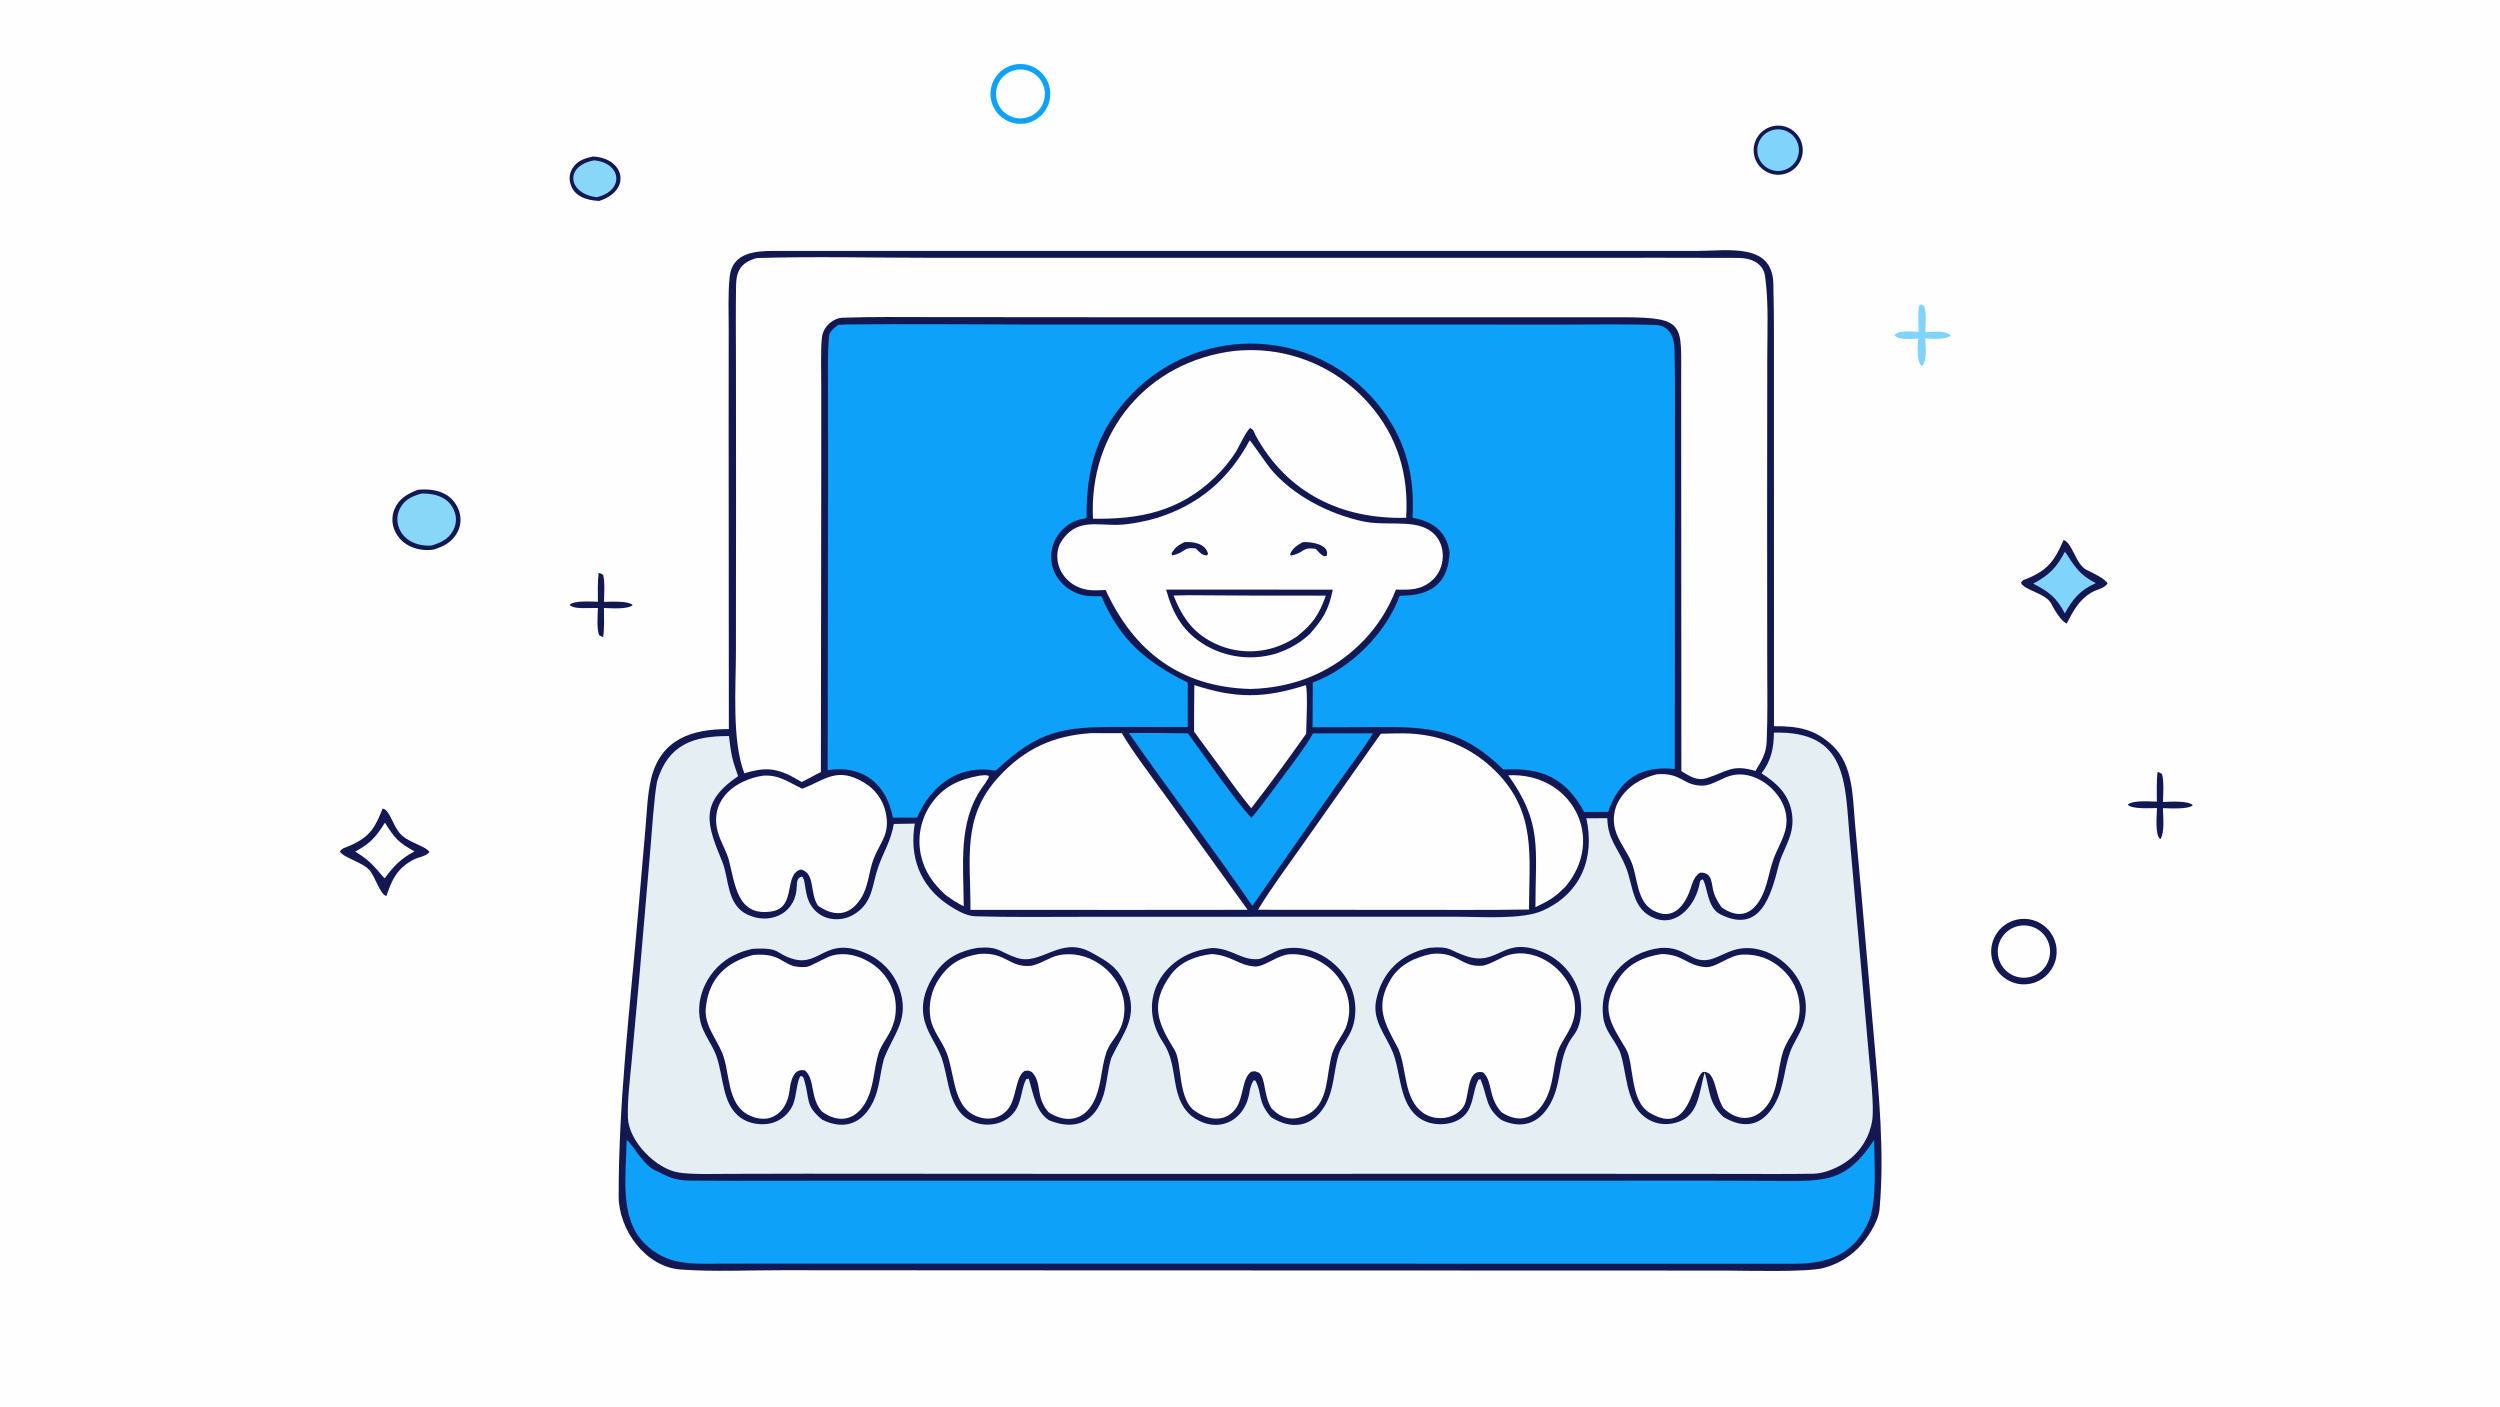
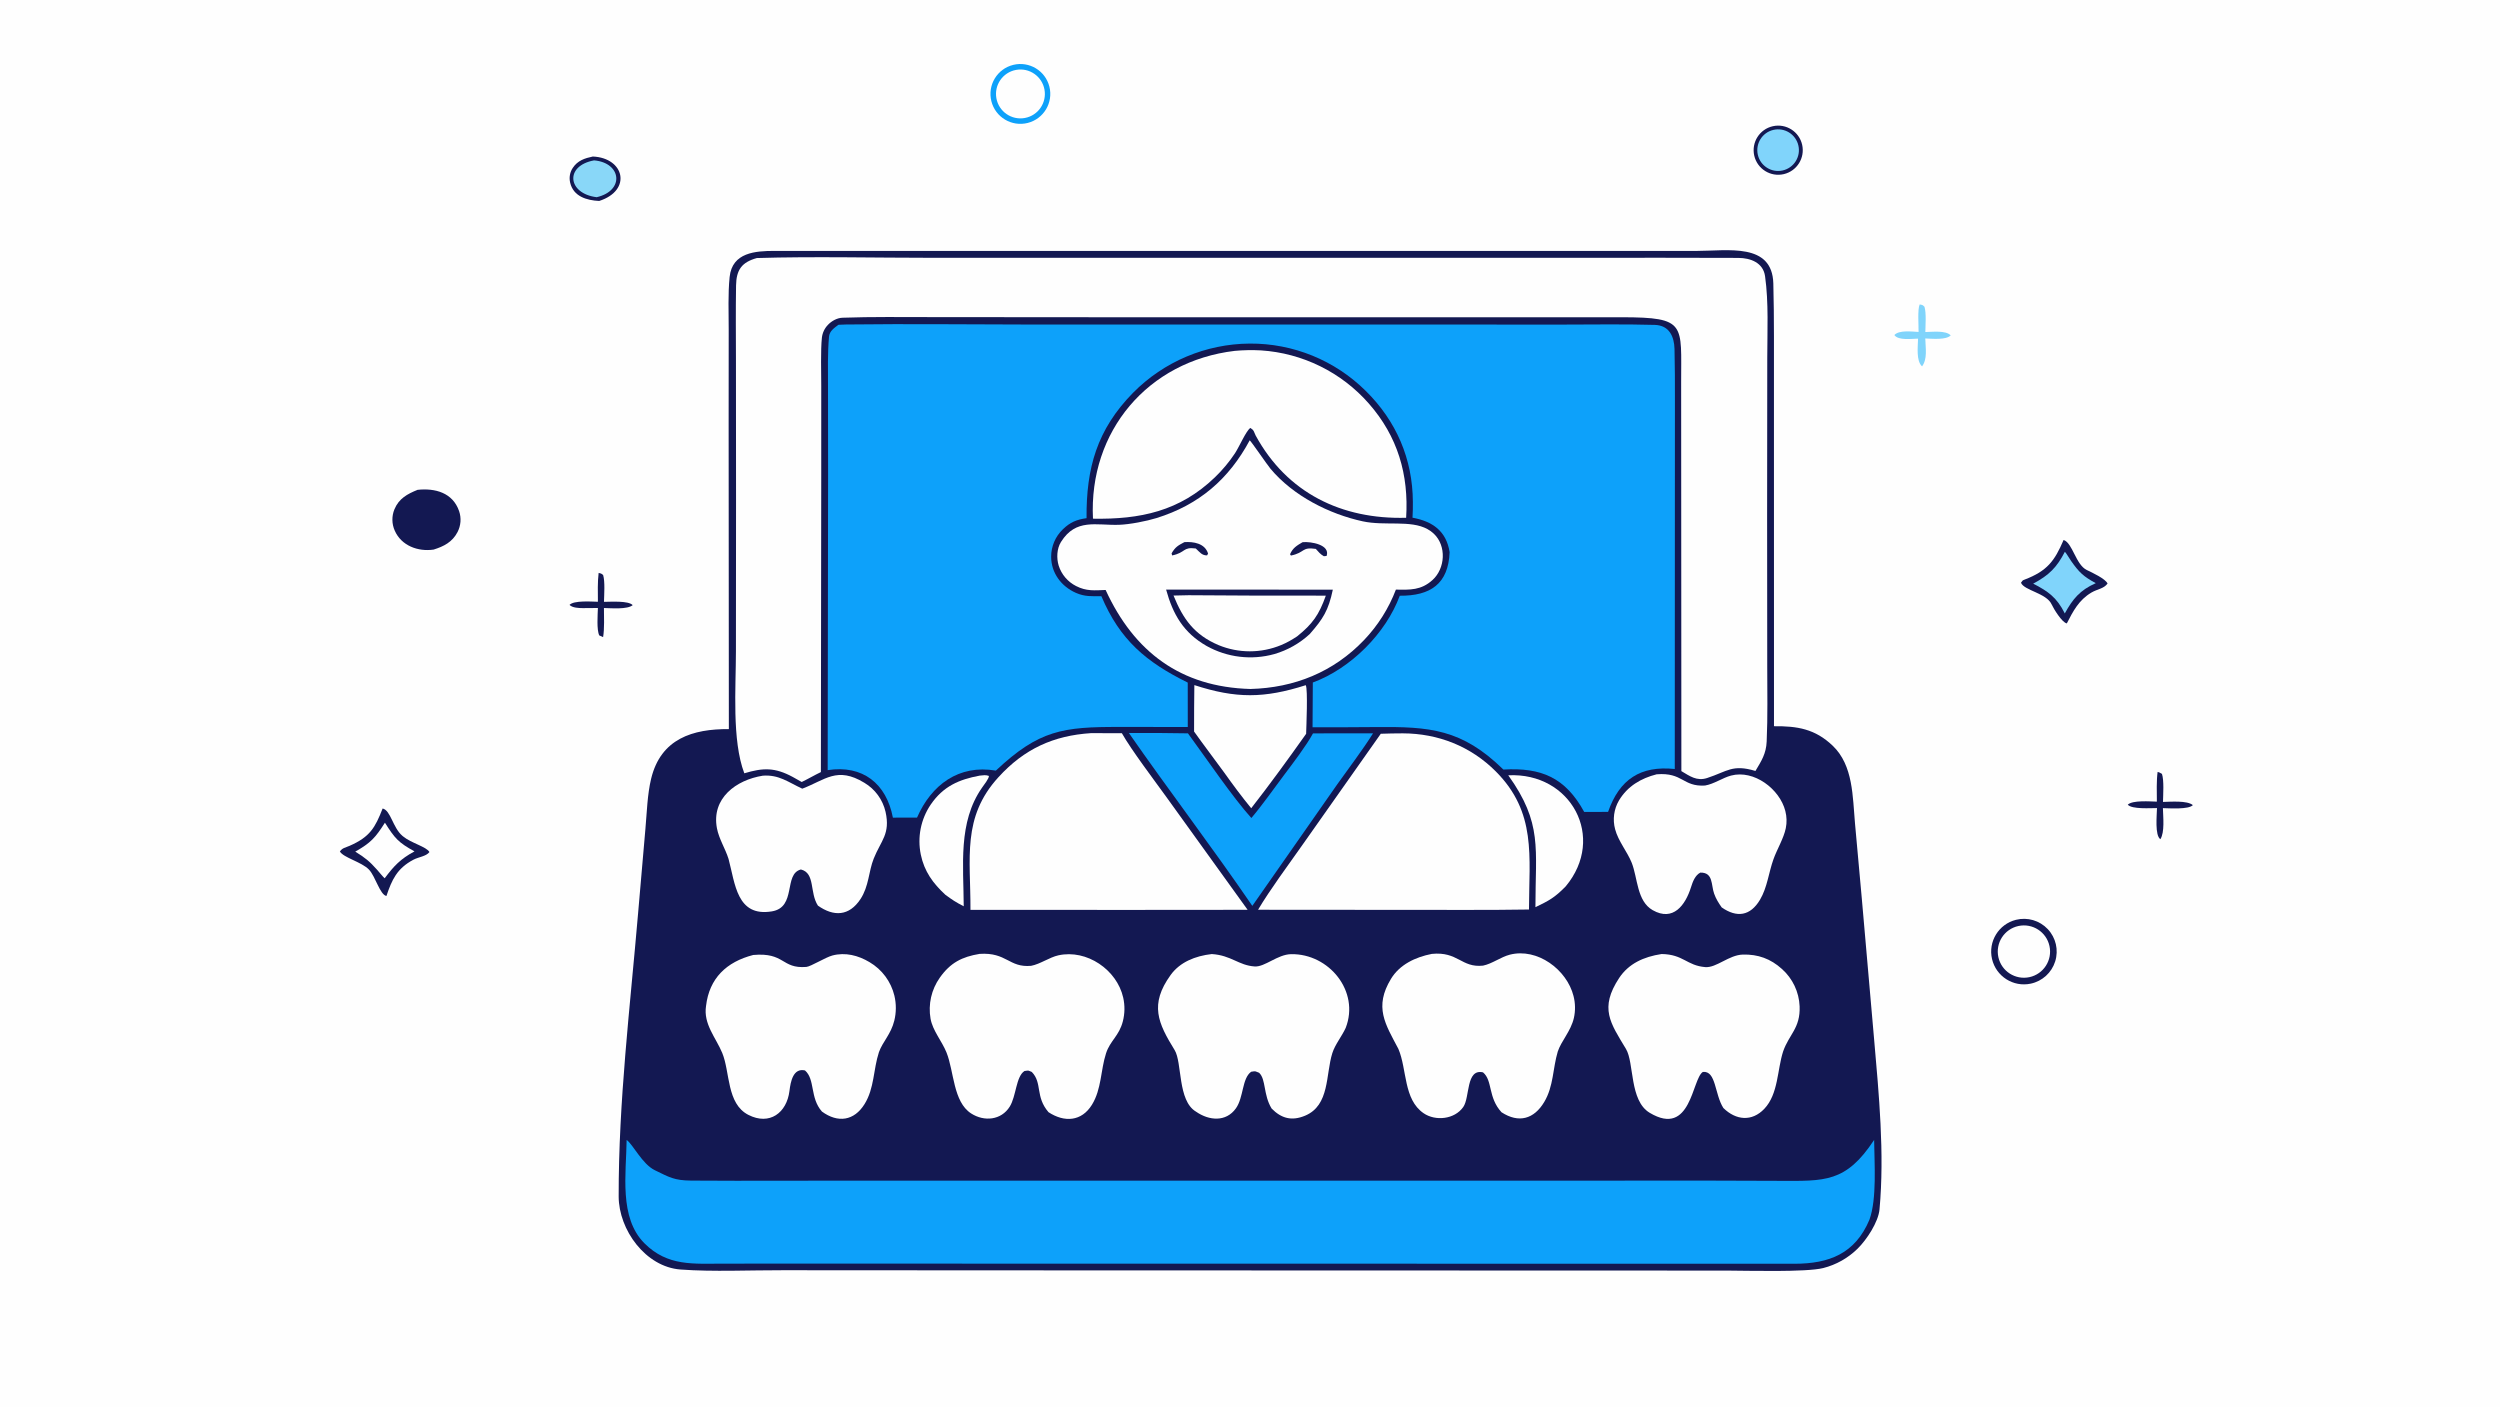
<svg xmlns="http://www.w3.org/2000/svg" version="1.1" style="display: block;" viewBox="0 0 2048 1152" width="1820" height="1024" preserveAspectRatio="none">
  <path transform="translate(0,0)" fill="rgb(254,254,254)" d="M 0 0 L 2048 0 L 2048 1152 L 0 1152 L 0 0 z" />
  <path transform="translate(0,0)" fill="rgb(19,24,82)" d="M 634.369 205.496 L 1389.75 205.512 C 1415.71 205.465 1451.82 198.585 1452.71 232.182 C 1453.08 246.607 1453.22 260.969 1453.22 275.369 L 1453.22 353.515 L 1453.25 594.777 C 1472.36 594.593 1486.93 596.954 1501.39 610.786 C 1518.26 626.919 1517.64 652.575 1519.62 674.41 L 1525.14 735.308 L 1535.24 850.805 C 1539.21 896.486 1543.89 944.413 1539.71 990.453 C 1538.75 1000.91 1529.16 1015.39 1521.76 1022.65 C 1513.93 1030.36 1504.2 1035.85 1493.55 1038.55 C 1479.66 1042.05 1431.73 1040.68 1414.88 1040.61 L 826.368 1040.42 L 641.52 1040.31 C 614.402 1040.24 584.317 1041.71 557.514 1039.74 C 528.909 1037.63 506.855 1007.33 506.814 979.831 C 506.698 901.97 516.122 825.388 522.725 747.966 L 528.74 678.652 C 529.919 665.428 530.303 650.691 533.382 637.873 C 541.319 604.829 567.658 596.957 597.075 597.13 L 596.901 347.453 L 596.952 269.959 C 596.971 255.91 596.28 240.708 597.72 226.802 C 599.802 206.689 618.99 205.509 634.369 205.496 z" />
-   <path transform="translate(0,0)" fill="rgb(229,238,242)" d="M 1453.2 600.029 C 1513.55 598.395 1511.3 640.955 1515.19 685.468 L 1522.25 765.608 L 1530.97 864.202 C 1532.08 877.276 1535.4 905.611 1533.77 917.133 C 1531.83 930.526 1524.6 942.582 1513.7 950.605 C 1506.3 956.13 1494.79 961.142 1485.55 961.29 C 1463.56 961.64 1441.17 961.447 1419.18 961.432 L 1288.98 961.345 L 891.953 961.396 L 660.784 961.258 L 594.916 961.397 C 583.216 961.416 567.466 962.01 556.227 960.333 C 537.474 957.535 514.993 934.725 514.373 915.315 C 513.93 901.429 515.993 884.618 517.319 870.489 L 523.738 800.444 L 532.705 696.509 C 533.98 681.808 535.719 653.776 538.273 640.045 C 547.266 609.59 568.157 602.719 597.167 602.821 C 598.819 617.164 599.652 621.923 604.643 635.673 C 572.197 657.789 579.199 675.362 591.825 706.117 C 597.205 719.225 595.21 740.539 611.731 748.775 C 629.377 757.572 650.198 749.425 652.497 728.945 C 653.117 724.059 651.937 719.27 656.874 717.887 C 660.664 720.838 658.308 732.128 664.587 741.825 C 668.049 747.209 673.522 750.982 679.785 752.302 C 687.173 753.812 694.857 752.245 701.064 747.962 C 715.364 738.19 714.334 724.425 719.459 710.05 C 724.166 696.848 729.675 689.086 732.22 674.821 L 749.411 674.528 C 744.799 701.248 753.419 725.257 776.356 740.784 C 782.561 744.985 791.303 750.205 798.85 750.43 C 828.15 751.303 857.6 750.904 886.93 750.876 L 1059.31 750.823 L 1194.14 750.821 C 1213.22 750.786 1247.02 753.352 1263.78 745.808 C 1295.04 731.74 1306.67 702.96 1299.54 670.154 L 1316.69 670.117 C 1317.11 688.037 1325.62 694.51 1331.91 710.137 C 1338.12 725.59 1336.81 744.93 1355.65 752.14 C 1374.77 759.462 1389.76 739.768 1392.45 722.875 C 1392.75 720.999 1393.39 720.831 1394.85 720.168 C 1398.91 725.498 1398.14 743.192 1409.25 748.805 C 1442.14 765.423 1450.92 733.182 1457.07 708.661 C 1459.38 699.433 1465.56 690.086 1467.62 680.109 C 1468.7 674.894 1468.71 669.513 1467.63 664.298 C 1464.6 649.537 1455.02 641.086 1443.04 633.352 C 1451.04 622.938 1453.08 612.643 1453.2 600.029 z" />
  <path transform="translate(0,0)" fill="rgb(19,24,82)" d="M 800.872 776.286 C 818.788 774.87 818.208 779.558 833.031 784.487 C 852.932 791.104 868.654 766.155 893.748 779.95 C 908.236 787.915 915.994 792.184 922.697 808.115 C 933.13 832.912 920.199 845.683 910.456 866.24 C 906.87 877.426 906.957 890.009 902.579 900.869 C 894.696 920.424 878.94 925.58 859.286 917.44 C 848.363 910.179 846.687 896.341 842.704 883.415 L 840.86 883.719 C 836.987 889.619 837.203 901.114 832.014 909.214 C 821.947 924.933 797.354 924.635 786.282 910.744 C 776.358 898.293 776.383 880.783 771.362 866.227 C 766.87 854.385 758.74 845.151 756.595 832.345 C 754.404 819.259 759.234 807.252 766.579 796.522 C 774.778 784.545 786.782 778.569 800.872 776.286 z" />
  <path transform="translate(0,0)" fill="rgb(254,254,254)" d="M 802.481 781.234 C 824.791 779.755 826.42 792.651 844.694 791.011 C 852.163 789.6 859.739 784.018 867.037 782.412 C 890.285 777.297 915.004 794.227 920.136 817.066 C 921.574 823.471 921.471 830.125 919.837 836.482 C 916.77 848.431 909.534 852.157 906.079 862.618 C 901.569 876.587 902.432 891.971 894.542 904.757 C 886.045 918.528 871.986 919.429 858.941 910.88 C 847.909 898.1 854.033 886.963 845.275 877.958 C 841.604 876.456 843.195 876.674 839.229 877.168 C 832.236 881.716 832.533 897.756 827.176 906.332 C 820.217 917.472 806.257 918.818 795.549 911.913 C 780.742 902.364 781.581 877.366 775.371 861.984 C 771.564 852.556 764.082 844.183 762.312 834.34 C 760.248 822.567 762.978 810.457 769.895 800.709 C 778.593 788.386 788.132 783.626 802.481 781.234 z" />
-   <path transform="translate(0,0)" fill="rgb(19,24,82)" d="M 1170.98 776.255 C 1188.86 774.755 1186.79 778.353 1201.2 783.091 C 1228.39 792.032 1230.84 765.114 1265.05 780.311 C 1277.54 785.845 1287.32 796.126 1292.22 808.882 C 1296.63 820.412 1296.87 838.058 1289.2 847.845 C 1275.5 865.346 1280.46 885.633 1269.79 904.359 C 1260.68 920.35 1246.49 925.073 1229.79 917.181 C 1216.73 907.013 1219.05 899.042 1212.82 883.913 L 1211.22 884.196 C 1207.1 891.3 1207.37 901.997 1202.45 909.993 C 1194.92 922.2 1174.89 923.629 1163.58 916.236 C 1145.75 904.576 1147.97 878.99 1140.89 861.572 C 1135.29 847.819 1123.91 835.787 1127.35 819.15 C 1132.07 795.898 1148 780.952 1170.98 776.255 z" />
  <path transform="translate(0,0)" fill="rgb(254,254,254)" d="M 1172.95 781.24 C 1194.47 779.097 1197.11 792.773 1214.92 790.849 C 1222.43 789.303 1229.42 783.803 1236.77 781.901 C 1259.33 776.064 1283.55 794.046 1289.03 815.735 C 1290.55 821.633 1290.65 827.807 1289.32 833.751 C 1286.8 844.595 1279.01 852.532 1276.14 861.153 C 1271.94 875.165 1272.77 889.557 1265.04 902.52 C 1256.66 916.561 1244.14 920.105 1230.04 910.938 C 1218.82 898.784 1222.91 884.974 1214.88 878.263 C 1200.76 875.036 1204.29 898.717 1198.68 906.671 C 1191.5 916.853 1175.92 918.332 1166.29 911.78 C 1149.61 900.434 1152.74 875.903 1145.56 859.053 C 1134.8 838.65 1125.46 824.793 1139.52 801.65 C 1146.6 790.005 1159.44 783.877 1172.95 781.24 z" />
  <path transform="translate(0,0)" fill="rgb(19,24,82)" d="M 993.73 776.384 C 1010.41 777.238 1016.99 786.872 1031.44 785.444 C 1037.61 783.903 1044.09 778.792 1050.16 777.386 C 1075.72 771.457 1102.57 790.262 1108.85 815.043 C 1110.71 822.441 1110.79 830.177 1109.08 837.614 C 1106.49 849.045 1099.46 854.727 1096.69 863.216 C 1092.37 877.504 1093.05 892.689 1085.2 905.821 C 1074.84 923.138 1057.97 925.667 1041.16 914.877 C 1029.68 901.619 1034.25 895.479 1028.37 884.971 L 1026.89 884.868 C 1025.35 887.192 1024.07 891.152 1023.67 893.947 C 1020.06 919.057 996.188 929.774 975.544 913.578 C 957.716 897.534 966.061 873.547 952.93 853.982 C 929.155 818.556 954.143 779.574 993.73 776.384 z" />
  <path transform="translate(0,0)" fill="rgb(254,254,254)" d="M 992.669 781.372 C 1008.69 782.386 1014.58 790.662 1027.85 791.53 C 1036.18 792.075 1046.56 781.648 1057.69 781.461 C 1088.79 780.94 1114.04 811.938 1102.4 841.837 C 1099.3 848.672 1093.68 855.411 1091.43 862.546 C 1085.92 880.045 1089.46 905.32 1069.05 913.776 C 1058.24 918.255 1049.75 916.071 1041.71 907.882 C 1034.79 896.591 1037.21 883.905 1031.45 878.598 C 1027.35 877.062 1029.04 877.193 1024.94 877.775 C 1017.38 883.19 1018.85 898.764 1012.46 907.735 C 1004.35 919.126 990.452 917.883 979.79 910.455 C 964.553 901.462 968.562 870.233 962.249 859.996 C 948.597 837.857 941.537 822.662 959.01 798.482 C 966.583 788.002 979.063 782.913 992.669 781.372 z" />
  <path transform="translate(0,0)" fill="rgb(19,24,82)" d="M 616.24 777.126 C 640.18 775.641 634.669 781.077 649.794 785.417 C 672.084 791.814 676.322 766.101 709.628 780.798 C 721.995 786.116 731.67 796.232 736.431 808.824 C 745.876 834.382 732.092 846.485 724.21 866.964 C 720.904 878.431 720.611 891.379 715.352 902.22 C 706.782 919.887 692.18 926.077 673.656 917.113 C 659.212 905.31 663.668 900.679 658.66 884.008 C 657.982 881.753 657.672 881.827 656.1 881.153 C 652.67 883.909 652.674 898.436 649.273 905.491 C 646.117 912.189 640.308 917.265 633.247 919.494 C 625.995 921.814 616.134 920.856 609.495 917.16 C 590.683 906.689 593.309 881.53 586.489 863.907 C 583.127 855.074 576.064 846.32 573.866 837.142 C 568.736 815.729 581.316 792.383 600.639 782.646 C 606.384 779.751 610.127 778.604 616.24 777.126 z" />
  <path transform="translate(0,0)" fill="rgb(254,254,254)" d="M 617.014 782.132 C 643.154 779.797 639.981 793.53 660.533 791.917 C 664.184 791.63 676.158 784.065 681.912 782.545 C 692.49 779.751 702.983 782.444 712.266 787.968 C 722.544 793.986 729.925 803.934 732.703 815.516 C 734.281 822.199 734.256 829.16 732.629 835.831 C 729.883 847.106 723.072 853.098 720.013 861.749 C 715.342 875.988 716.353 891.221 708.232 904.272 C 699.697 917.988 686.396 919.919 673.329 910.362 C 663.338 899.054 667.917 884.076 659.433 876.676 C 649.771 874.54 647.684 885.701 646.729 893.464 C 644.518 911.417 630.436 921.987 613.041 913.07 C 595.173 903.911 598.189 878.232 591.657 862.364 C 586.553 849.967 576.043 838.712 578.39 823.853 C 581.029 801.178 595.181 787.766 617.014 782.132 z" />
  <path transform="translate(0,0)" fill="rgb(19,24,82)" d="M 1360.18 776.366 C 1370.87 775.777 1375.45 778.186 1384.56 782.938 C 1398.85 791.466 1407.45 782.037 1420.4 778.1 C 1444.49 770.78 1470.79 789.439 1477.42 812.099 C 1479.55 819.272 1479.93 826.855 1478.5 834.202 C 1476.85 842.447 1472.54 848.799 1468.86 856.116 C 1461.08 871.612 1462.7 889.16 1453.68 904.616 C 1443.39 922.261 1428.91 924.955 1411.9 914.844 C 1399.69 903.584 1400.95 893.773 1396.56 878.346 C 1391.23 895.071 1392.65 916.616 1368.8 920.341 C 1361.19 921.497 1353.45 919.507 1347.34 914.829 C 1331.35 902.796 1332.92 877.731 1327.02 861.362 C 1322.33 850.871 1314.64 844.494 1313.26 832.397 C 1309.94 803.121 1331.5 779.749 1360.18 776.366 z" />
  <path transform="translate(0,0)" fill="rgb(254,254,254)" d="M 1361.17 781.348 C 1379.02 781.592 1381.72 790.8 1396.91 792.056 C 1406.06 792.813 1416.28 782.12 1427.72 781.8 C 1440.11 781.454 1450.47 785.197 1459.75 793.581 C 1468.52 801.383 1473.75 812.411 1474.25 824.14 C 1474.94 842.126 1465.64 847.003 1460.75 861.099 C 1455.83 876.237 1456.88 895.915 1445.36 908.083 C 1435.17 918.851 1422.03 917.534 1411.78 907.453 C 1404.53 896.13 1405.92 876.768 1394.99 877.908 C 1385.98 883.495 1385.53 931.779 1351.42 911.382 C 1334.71 901.389 1338.86 870.499 1331.99 859.072 C 1319.13 837.683 1310.11 825.766 1326.39 800.993 C 1334.2 789.229 1346.44 783.589 1361.17 781.348 z" />
  <path transform="translate(0,0)" fill="rgb(13,161,250)" d="M 686.834 266.006 C 688.887 265.876 690.943 265.794 693 265.758 C 745.24 265.103 798.715 265.787 851.03 265.821 L 1127.42 265.786 L 1278.85 265.839 C 1304.4 265.827 1330.2 265.363 1355.61 266.091 C 1367.56 266.433 1371.51 275.787 1371.76 285.797 C 1372.12 299.509 1372.1 313.847 1372.1 327.468 L 1372.06 401.743 L 1371.97 629.81 C 1343.82 626.894 1326.65 638.299 1317.33 664.936 L 1297.78 664.976 C 1282.27 636.659 1262.52 628.494 1231.57 630.264 C 1197.61 596.996 1171.2 595.054 1127 595.463 C 1109.74 595.617 1092.49 595.681 1075.24 595.653 L 1075.46 558.975 C 1106.34 547.612 1135.31 518.771 1146.69 487.9 C 1171.85 488.072 1186.48 478.231 1187.54 452.246 C 1184.8 434.814 1173.49 427.012 1157.12 423.989 C 1157.38 419.656 1157.48 415.315 1157.42 410.975 C 1157.21 375.876 1143.86 344.822 1118.84 320.175 C 1093.57 295.109 1059.34 281.151 1023.75 281.392 C 987.817 281.647 953.453 296.142 928.191 321.698 C 898.579 351.89 889.778 383.406 890.107 424.38 C 881.97 425.545 876.71 427.655 870.625 433.559 C 864.558 439.41 861.123 447.472 861.108 455.901 C 861.069 469.211 869.461 480.337 881.403 485.562 C 888.716 488.762 894.498 488.324 902.248 488.27 C 917.426 524.171 938.864 542.186 972.995 559.039 L 973.026 595.394 L 917.196 595.378 C 870.68 595.242 851.125 597.914 815.794 631.136 C 785.476 625.94 762.967 642.759 751.224 669.622 L 731.454 669.646 C 726.172 641.742 706.717 626.273 678.029 630.744 L 678.377 388.452 L 678.298 316.653 C 678.287 303.218 677.918 289.1 679.131 275.728 C 679.549 271.12 683.296 268.705 686.834 266.006 z" />
  <path transform="translate(0,0)" fill="rgb(254,254,254)" d="M 620.002 211.338 C 665.721 209.933 717.883 211.149 763.999 211.15 L 1041.25 211.154 L 1294.15 211.158 C 1337.46 211.142 1380.78 211 1424.09 211.23 C 1434.07 211.283 1444.39 215.12 1445.94 226.231 C 1448.97 247.826 1447.76 271.336 1447.74 293.281 L 1447.62 422.783 L 1447.72 545.001 C 1447.73 565.477 1448.19 586.877 1447.26 607.322 C 1446.81 617.291 1443.04 623.063 1438.06 631.412 C 1419.11 625.734 1415.15 631.755 1398.47 637.2 C 1390.05 639.946 1384.34 635.687 1377.38 631.544 L 1377.2 313.5 C 1377.09 265.318 1381.91 259.954 1328.75 259.819 L 904.93 259.826 L 763.34 259.714 C 739.217 259.708 714.333 259.359 690.204 260.218 C 685.795 260.375 681.419 262.768 678.352 265.944 C 675.531 268.815 673.752 272.547 673.3 276.547 C 672.198 286.57 672.765 305.572 672.768 316.304 L 672.763 390.126 L 672.465 632.34 C 667.302 634.799 662.198 637.851 656.76 640.459 C 654.353 639.059 651.927 637.694 649.481 636.364 C 634.725 628.394 625.096 628.727 609.735 633.326 C 599.468 606.241 602.858 563.293 602.874 533.309 L 602.968 409.268 L 602.889 295.109 C 602.846 274.673 602.65 254.218 602.978 233.789 C 603.185 220.932 607.692 214.778 620.002 211.338 z" />
  <path transform="translate(0,0)" fill="rgb(13,161,250)" d="M 513.339 933.631 C 518.65 937.336 526.057 953.383 536.457 958.415 C 548.291 964.141 552.233 966.774 566.117 966.911 C 590.899 967.156 615.517 967.021 640.224 967.003 L 780.219 966.944 L 1210.05 966.944 L 1404.46 966.936 L 1457.13 967.108 C 1494.92 967.242 1512.16 968.719 1535.29 933.583 C 1535.51 952.86 1537.62 981.757 1531.47 998.893 C 1519.73 1026.84 1498.38 1034.99 1470.03 1035.02 L 843.5 1034.92 L 651.884 1034.91 L 592.721 1034.92 C 568.178 1034.91 546.966 1037.35 527.899 1018.23 C 506.979 997.247 512.985 961.331 513.339 933.631 z" />
  <path transform="translate(0,0)" fill="rgb(254,254,254)" d="M 1023.76 360.613 C 1024.8 361.207 1038.14 380.742 1040.82 383.938 C 1059.44 406.168 1088.97 421.031 1116.37 426.973 C 1134.56 430.919 1155.46 425.688 1169.4 433.347 C 1171.31 434.385 1173.08 435.672 1174.66 437.175 C 1185.09 447.177 1183.98 465.57 1173.49 475.053 C 1164.11 483.532 1155.14 483.066 1143.52 482.903 C 1137.68 498.222 1128.84 512.225 1117.54 524.097 C 1092.46 550.409 1060.36 563.347 1024.29 564.279 C 967.266 562.681 929.063 533.964 905.731 483.188 C 896.599 483.531 889.954 484.311 881.514 479.967 C 874.712 476.533 869.579 470.503 867.276 463.239 C 865.395 457.106 865.744 449.328 869.146 443.89 C 881.355 424.371 897.922 430.393 916.622 429.822 C 925.384 429.555 939.295 426.811 947.341 424.314 C 982.207 413.495 1006.69 392.441 1023.76 360.613 z" />
  <path transform="translate(0,0)" fill="rgb(19,24,82)" d="M 955.273 482.878 L 1091.85 482.925 C 1088.28 499.889 1083.91 506.813 1072.88 519.349 C 1064.65 526.94 1054.77 532.524 1044.02 535.662 C 1025.35 540.89 1005.36 538.508 988.436 529.038 C 969.459 518.198 960.843 503.126 955.273 482.878 z" />
  <path transform="translate(0,0)" fill="rgb(254,254,254)" d="M 973.716 487.483 C 1011.19 487.805 1048.66 487.92 1086.13 487.827 C 1080.48 503.616 1075.26 511.012 1062.52 521.241 C 1057.94 524.192 1054.64 526.177 1049.55 528.293 C 1033.12 535.129 1014.65 535.143 998.22 528.334 C 978.249 519.877 969.117 506.834 961.351 487.755 L 973.716 487.483 z" />
  <path transform="translate(0,0)" fill="rgb(19,24,82)" d="M 1067.08 444.053 C 1073.87 443.37 1089.95 446.154 1086.75 455.328 L 1084.5 455.549 C 1081.63 453.951 1080.08 451.95 1077.9 449.539 C 1066.05 447.78 1069.3 452.586 1057.52 455.002 L 1056.8 453.919 C 1059.08 448.713 1062.41 446.783 1067.08 444.053 z" />
  <path transform="translate(0,0)" fill="rgb(19,24,82)" d="M 970.262 444.001 C 977.738 443.515 987.056 444.96 989.652 453.372 L 988.842 454.861 C 984.64 454.937 983.053 452.43 979.585 449.204 C 968.758 447.772 971.618 452.536 960.207 454.909 L 959.771 453.182 C 962.801 447.98 965.069 446.756 970.262 444.001 z" />
  <path transform="translate(0,0)" fill="rgb(254,254,254)" d="M 1011.52 287.363 C 1018.63 286.715 1025.78 286.581 1032.92 286.964 C 1067.02 289.164 1098.85 304.842 1121.38 330.54 C 1145.02 357.453 1154.14 388.791 1151.91 424.062 C 1099.08 425.491 1054.4 403.829 1028.63 356.69 C 1026.8 352.814 1027.4 352.526 1024.33 350.491 C 1021.05 352.359 1015.14 366.01 1011.69 371.242 C 1006.96 378.366 1001.47 384.95 995.307 390.874 C 966.362 418.776 933.955 425.454 895.36 424.812 C 891.819 353.215 940.365 295.798 1011.52 287.363 z" />
  <path transform="translate(0,0)" fill="rgb(254,254,254)" d="M 893.834 600.431 L 919.05 600.515 C 926.687 614.084 945.668 639.113 955.406 652.627 L 1022.05 745.136 L 924.727 745.219 L 795.005 745.162 C 795.186 702.765 787.811 669.421 818.003 636.434 C 839.107 613.376 862.831 602.45 893.834 600.431 z" />
  <path transform="translate(0,0)" fill="rgb(254,254,254)" d="M 1131.14 600.95 C 1137.14 600.738 1143.14 600.625 1149.14 600.611 C 1178.17 600.684 1204.92 611.264 1225.42 631.864 C 1258.84 665.456 1252.66 701.123 1252.54 744.895 C 1219.78 745.421 1186.31 745.14 1153.5 745.188 L 1030.6 745.093 C 1040.28 728.79 1055.63 708.05 1066.68 692.364 L 1131.14 600.95 z" />
  <path transform="translate(0,0)" fill="rgb(254,254,254)" d="M 1357.12 634.156 C 1378.66 632.408 1378.34 644.421 1396.66 643.365 C 1403.97 642.182 1411.04 637.064 1418.05 635.199 C 1436.85 630.192 1457.97 646.218 1462.53 664.186 C 1463.74 668.801 1463.87 673.632 1462.92 678.306 C 1461.23 686.612 1455.68 695.665 1452.83 703.706 C 1448.9 714.602 1447.8 726.748 1441.83 736.833 C 1433.86 750.294 1422.79 751.796 1410.41 743.16 C 1407.81 739.479 1405.74 736.159 1404.21 731.887 C 1401.64 724.713 1403.61 714.424 1392.9 714.664 C 1388.59 716.916 1386.68 722.135 1385.25 726.698 C 1380.64 741.345 1370.66 754.966 1353.89 745.431 C 1340.85 738.008 1341.64 719.064 1336.71 706.638 C 1333.13 697.622 1325.64 688.869 1323.1 679.134 C 1320.96 671.189 1322.09 662.717 1326.24 655.614 C 1333.26 643.879 1344.26 637.441 1357.12 634.156 z" />
  <path transform="translate(0,0)" fill="rgb(254,254,254)" d="M 657.225 645.918 C 676.075 638.81 685.658 627.466 708.071 641.086 C 716.874 646.319 723.151 654.926 725.444 664.906 C 729.505 683.058 721.684 688.365 715.752 703.203 C 711.512 713.809 711.868 725.797 704.895 736.362 C 695.635 750.393 683.041 750.878 670.054 741.717 C 663.076 731.078 668.019 715.08 656.105 712.098 C 641.647 715.847 652.834 743.07 632.263 746.425 C 603.5 751.116 602.274 723.633 596.833 703.495 C 594.176 694.953 588.971 687.133 587.307 678.298 C 582.689 653.786 602.966 638.777 624.927 635.282 C 638.107 634.324 645.489 640.492 657.225 645.918 z" />
  <path transform="translate(0,0)" fill="rgb(13,161,250)" d="M 924.779 600.324 C 940.909 600.222 957.039 600.318 973.167 600.611 C 986.911 619.348 1010.46 653.905 1025.12 669.942 C 1033.86 659.669 1043.93 645.358 1052.04 634.566 C 1058.99 625.322 1070.33 610.463 1075.61 600.633 L 1124.8 600.596 C 1117.11 612.997 1104.01 630.367 1095.39 642.492 L 1025.9 741.911 C 993.231 694.163 957.915 647.947 924.779 600.324 z" />
  <path transform="translate(0,0)" fill="rgb(254,254,254)" d="M 1069.7 561.162 C 1071.48 564.862 1070.16 594.869 1069.98 600.993 C 1055.86 620.933 1039.98 642.794 1024.99 661.946 C 1016.72 651.854 1010.3 643.104 1002.72 632.518 C 994.587 621.332 986.229 610.437 978.191 599.134 C 978.174 586.455 978.248 573.777 978.413 561.099 C 1012.54 572.2 1035.61 572.032 1069.7 561.162 z" />
  <path transform="translate(0,0)" fill="rgb(254,254,254)" d="M 1235.58 634.967 C 1286.87 632.365 1316.09 685.921 1282.57 726.003 C 1273.69 735.063 1269.04 737.606 1257.82 742.981 C 1257.8 694.841 1263.78 674.38 1235.58 634.967 z" />
  <path transform="translate(0,0)" fill="rgb(254,254,254)" d="M 802.617 635.224 C 805.495 634.96 807.423 634.504 810.119 635.483 C 810.272 637.548 805.994 642.935 804.431 645.179 C 784.685 673.531 789.353 708.731 789.484 742.244 C 782.842 738.807 780.399 737.188 774.406 732.792 C 764.334 723.468 757.158 713.699 754.323 699.93 C 751.378 685.734 754.309 670.95 762.447 658.95 C 772.722 643.951 785.597 638.394 802.617 635.224 z" />
  <path transform="translate(0,0)" fill="rgb(19,24,82)" d="M 1651.5 753.325 C 1660.91 750.972 1670.86 753.884 1677.52 760.939 C 1684.18 767.994 1686.52 778.094 1683.62 787.355 C 1680.73 796.617 1673.07 803.596 1663.58 805.61 C 1649.26 808.646 1635.16 799.656 1631.86 785.398 C 1628.57 771.141 1637.31 756.873 1651.5 753.325 z" />
  <path transform="translate(0,0)" fill="rgb(254,254,254)" d="M 1653.45 758.406 C 1665.02 755.896 1676.43 763.237 1678.93 774.802 C 1681.44 786.367 1674.1 797.776 1662.54 800.283 C 1650.97 802.791 1639.57 795.45 1637.06 783.887 C 1634.55 772.323 1641.89 760.916 1653.45 758.406 z" />
  <path transform="translate(0,0)" fill="rgb(19,24,82)" d="M 342.105 401.172 C 356.472 399.642 370.926 403.521 376.098 418.618 C 378.035 424.281 377.562 430.491 374.791 435.796 C 370.525 443.984 363.597 447.482 355.225 450.109 C 342.484 451.991 328.755 446.941 323.371 434.573 C 320.908 429.044 320.812 422.749 323.106 417.148 C 326.768 408.271 333.722 404.543 342.105 401.172 z" />
-   <path transform="translate(0,0)" fill="rgb(137,215,248)" d="M 345.465 404.179 C 356.935 404.011 368.424 407.513 372.507 419.507 C 374.151 424.336 373.742 429.628 371.375 434.147 C 367.491 441.637 361.191 444.343 353.687 446.754 C 342.003 447.662 329.838 442.726 326.301 430.675 C 324.844 425.726 325.443 420.399 327.961 415.896 C 331.96 408.742 338.05 406.256 345.465 404.179 z" />
  <path transform="translate(0,0)" fill="rgb(19,24,82)" d="M 313.451 662.158 C 320.073 663.626 321.788 677.966 329.664 684.567 L 330.167 684.981 C 336.787 690.497 349.394 693.457 351.794 697.834 C 349.103 701.39 342.985 701.806 338.606 704.139 C 325.198 711.28 321.04 720.518 316.56 733.816 C 311.209 732.753 307.586 717.783 302.267 712.21 C 296.279 705.936 281.33 702.454 278.433 697.36 C 280.685 694.295 282.565 694.399 286.459 692.691 C 303.089 685.396 307.287 677.889 313.451 662.158 z" />
  <path transform="translate(0,0)" fill="rgb(254,254,254)" d="M 315.33 673.793 C 323.471 686.683 326.3 689.968 339.556 697.286 C 328.049 703.463 322.655 709.264 315.128 719.317 C 314.101 718.582 310.136 713.716 308.992 712.43 C 302.612 705.255 299.011 702.43 291.03 697.484 C 303.766 690.263 307.513 686.086 315.33 673.793 z" />
  <path transform="translate(0,0)" fill="rgb(19,24,82)" d="M 1690.5 442.227 C 1697.9 444.684 1700.44 462.49 1709.49 466.832 C 1713.72 468.862 1724.86 474.026 1726.51 477.936 C 1723.36 482.258 1718.16 482.398 1713.23 485.337 C 1702.98 491.444 1698.31 500.505 1693.13 510.577 C 1689.18 509.833 1682.35 498.615 1680.7 494.995 C 1676.49 485.724 1658.13 483.649 1655.59 477.258 C 1657.09 475.325 1656.51 475.48 1658.64 474.663 C 1677.06 467.596 1683.09 459.515 1690.5 442.227 z" />
  <path transform="translate(0,0)" fill="rgb(128,212,251)" d="M 1691.55 451.886 C 1692.73 453.064 1695.44 457.727 1696.64 459.423 C 1703.27 468.866 1706.74 472.119 1716.85 477.61 C 1703.88 483.379 1698.06 490.48 1691.48 502.389 C 1684.88 489.298 1677.97 484.389 1665.58 477.995 C 1678.68 471.036 1684.91 464.725 1691.55 451.886 z" />
  <path transform="translate(0,0)" fill="rgb(13,161,250)" d="M 830.035 53.14 C 843.138 49.912 856.384 57.887 859.664 70.977 C 862.943 84.067 855.021 97.345 841.943 100.676 C 828.793 104.025 815.425 96.049 812.127 82.886 C 808.83 69.722 816.858 56.386 830.035 53.14 z" />
  <path transform="translate(0,0)" fill="rgb(254,254,254)" d="M 832.394 57.243 C 843.266 55.284 853.669 62.503 855.638 73.372 C 857.608 84.242 850.4 94.652 839.532 96.633 C 828.649 98.616 818.221 91.395 816.249 80.51 C 814.276 69.625 821.507 59.204 832.394 57.243 z" />
  <path transform="translate(0,0)" fill="rgb(19,24,82)" d="M 1452.38 103.356 C 1463.19 100.977 1473.89 107.775 1476.33 118.572 C 1478.77 129.368 1472.04 140.11 1461.26 142.614 C 1450.39 145.14 1439.54 138.336 1437.07 127.45 C 1434.61 116.564 1441.48 105.754 1452.38 103.356 z" />
  <path transform="translate(0,0)" fill="rgb(128,212,251)" d="M 1452.65 106.412 C 1461.86 104.2 1471.11 109.927 1473.23 119.16 C 1475.36 128.394 1469.54 137.588 1460.29 139.625 C 1451.16 141.636 1442.12 135.915 1440.02 126.805 C 1437.92 117.694 1443.56 108.595 1452.65 106.412 z" />
  <path transform="translate(0,0)" fill="rgb(19,24,82)" d="M 485.642 128.193 C 511.46 129.273 517.965 155.825 490.868 164.587 C 480.697 164.112 469.673 160.937 467.069 149.575 C 466.074 145.42 466.859 141.039 469.232 137.486 C 473.211 131.483 479.014 129.574 485.642 128.193 z" />
  <path transform="translate(0,0)" fill="rgb(137,215,248)" d="M 486.675 131.346 C 509.078 133.262 511.978 156.116 488.81 161.514 C 465.008 158.598 462.346 135.805 486.675 131.346 z" />
  <path transform="translate(0,0)" fill="rgb(19,24,82)" d="M 1767.52 632.205 C 1769.23 632.608 1769.61 632.979 1771.1 633.885 C 1772.85 639.192 1772.06 650.692 1771.92 656.776 C 1778.19 656.651 1791.74 655.483 1796.39 659.385 C 1792.91 663.126 1777.03 661.971 1771.86 661.86 C 1772.04 669.292 1773.43 681.528 1769.78 687.303 C 1765.15 684.268 1766.89 667.715 1767 661.816 C 1761.75 661.814 1746.47 662.917 1743.07 659.043 C 1746.96 655.208 1761.45 656.404 1766.91 656.544 C 1766.86 649.203 1766.52 639.237 1767.52 632.205 z" />
  <path transform="translate(0,0)" fill="rgb(128,212,251)" d="M 1572.59 249.342 C 1574.92 249.795 1574.96 249.641 1576.55 251.274 C 1578.11 256.663 1577.36 265.914 1577.23 271.929 C 1583.03 271.841 1593.95 270.428 1598.03 274.664 C 1594.16 278.643 1582.6 277.376 1577.19 277.213 C 1577.45 285.405 1579.06 293.923 1574.56 300.05 C 1569.58 295.558 1571.15 284.05 1571.26 277.341 C 1565.98 277.411 1555.12 279.041 1551.86 274.403 C 1555.75 270.13 1566.19 271.628 1571.71 271.847 C 1571.74 266.29 1570.76 253.518 1572.59 249.342 z" />
  <path transform="translate(0,0)" fill="rgb(19,24,82)" d="M 490.403 469.21 C 492.416 469.651 492.344 469.569 494.08 470.919 C 495.713 476.294 494.932 486.835 494.778 492.908 C 500.411 492.886 514.826 491.844 518.307 495.602 C 514.032 499.273 500.54 498.112 494.753 497.96 C 494.805 504.822 495.209 515.358 494.062 521.796 L 490.928 520.415 C 488.671 515.821 489.631 503.554 489.802 497.948 C 485.682 498.038 481.561 498.071 477.44 498.048 C 474.157 498.011 468.949 497.858 466.553 495.415 C 470.082 491.588 484.625 492.734 489.806 492.842 C 489.764 485.297 489.475 476.571 490.403 469.21 z" />
</svg>